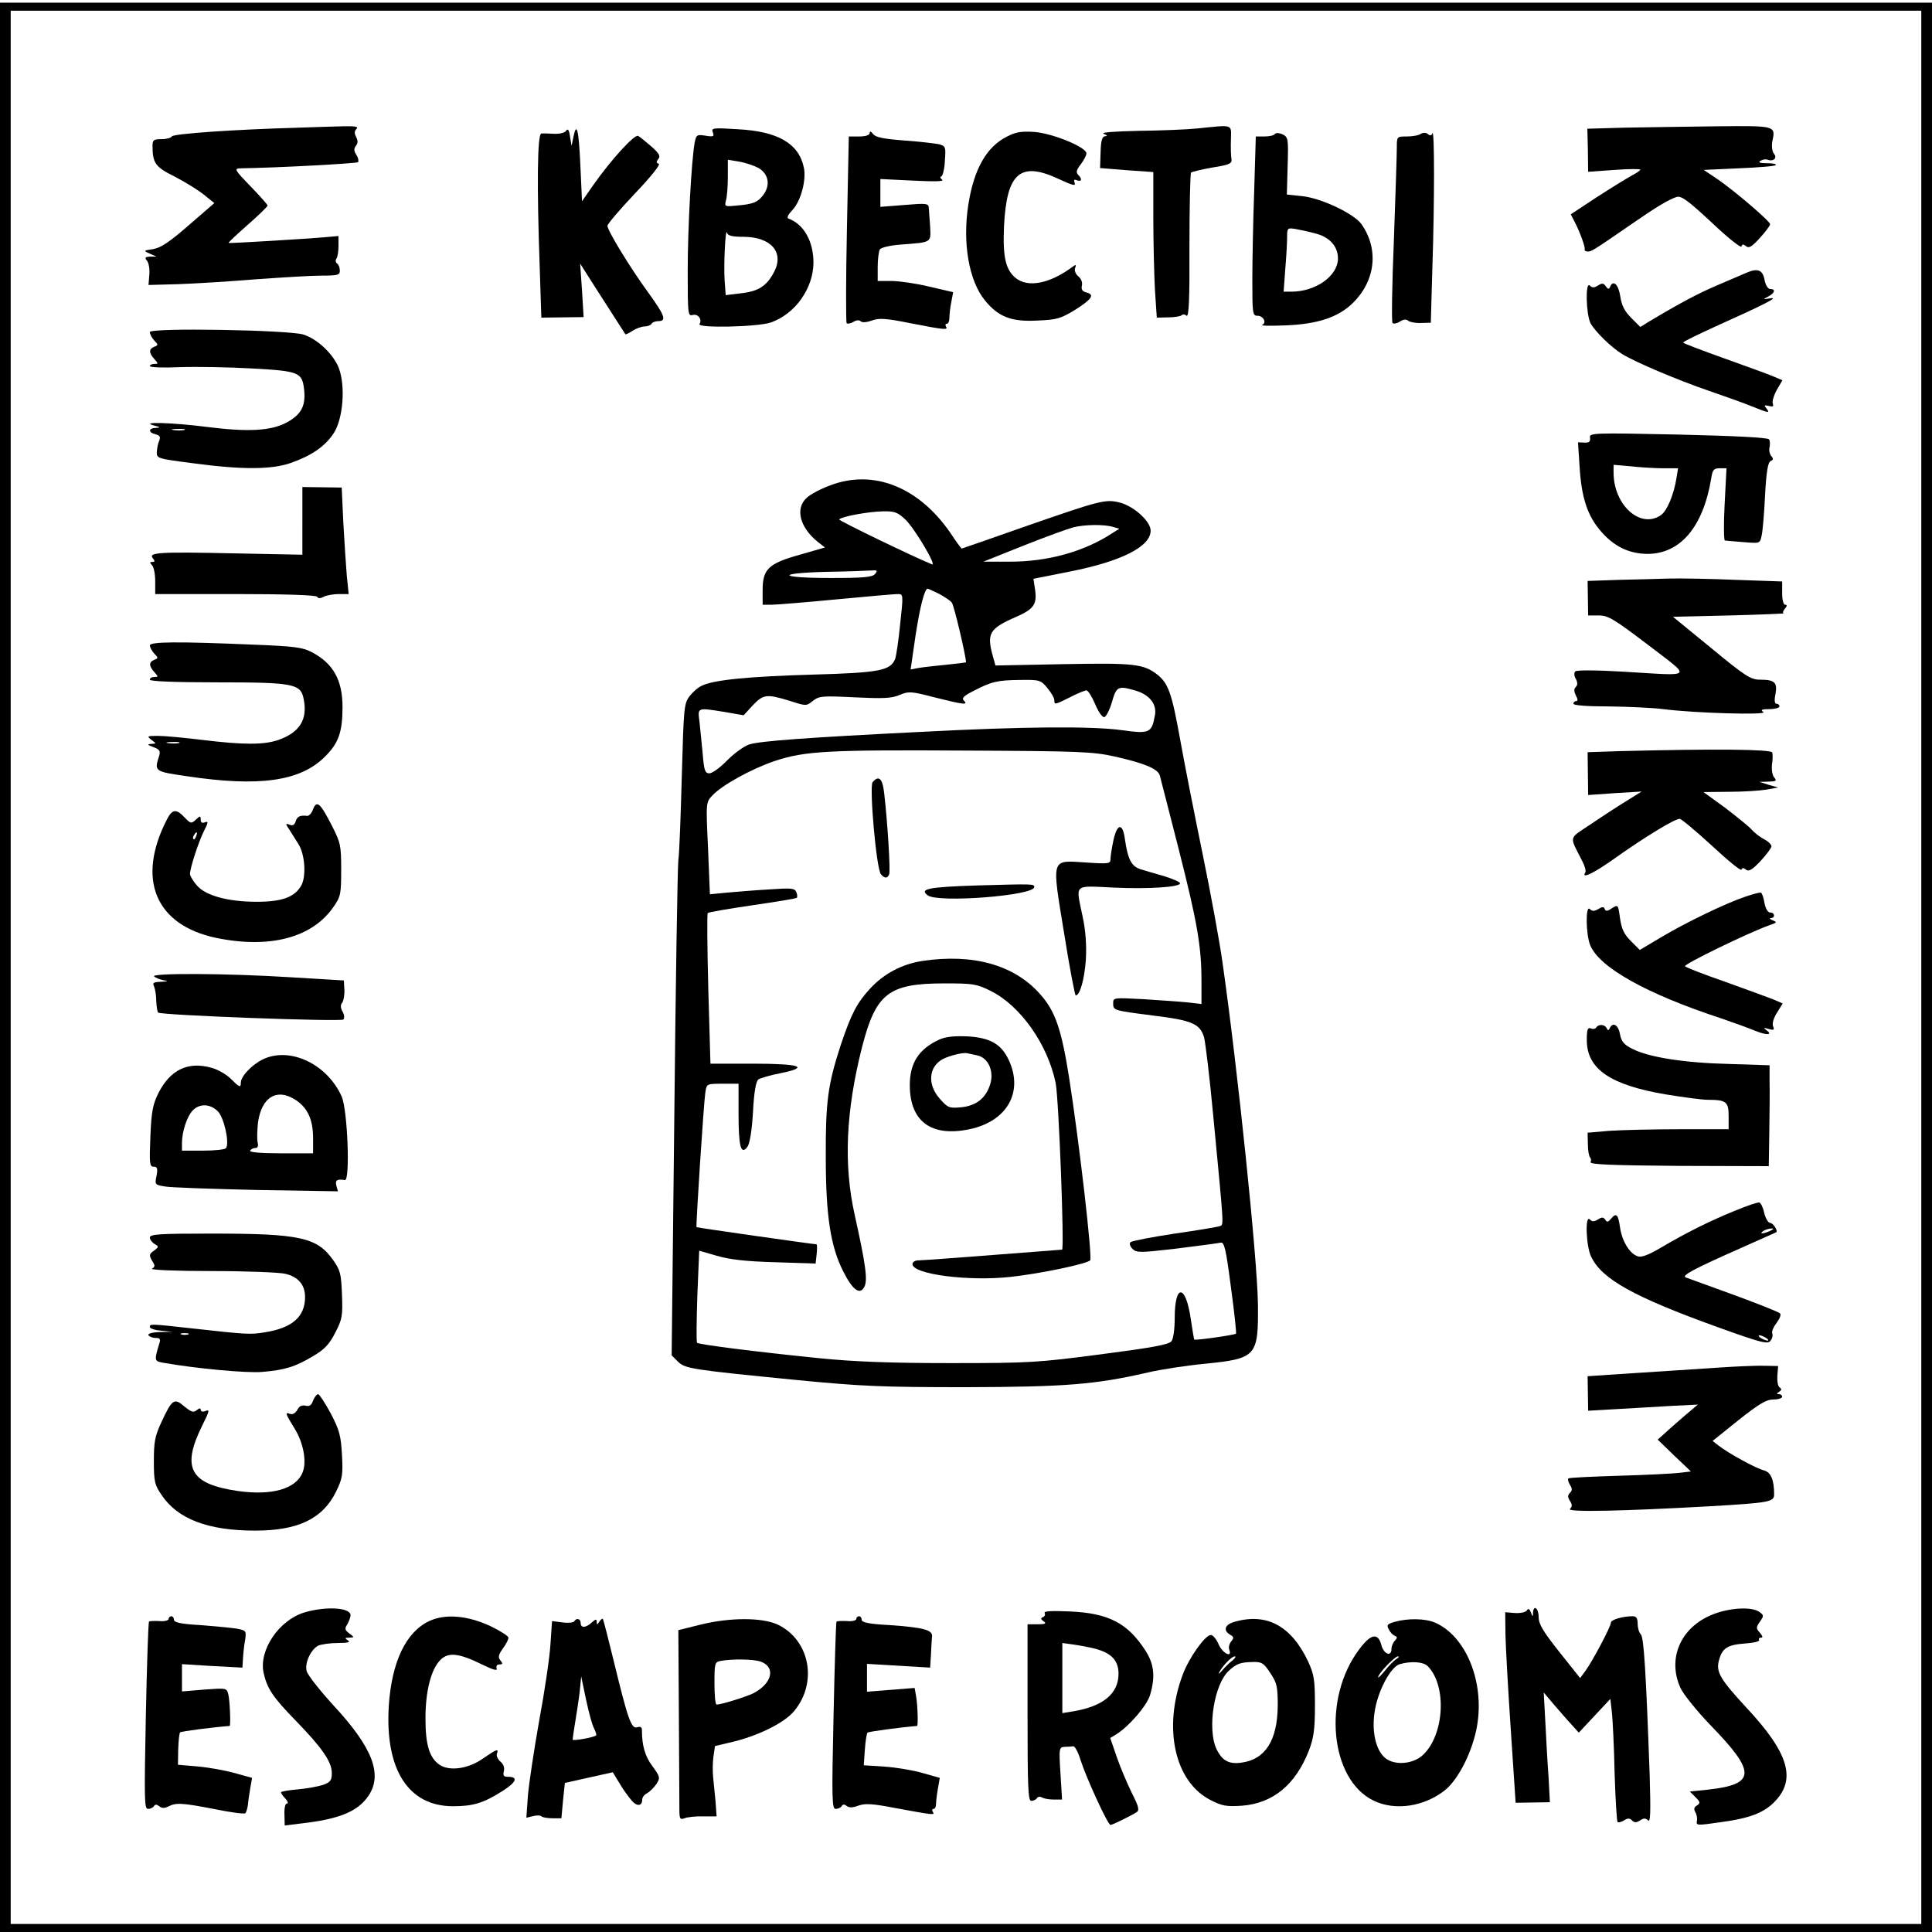
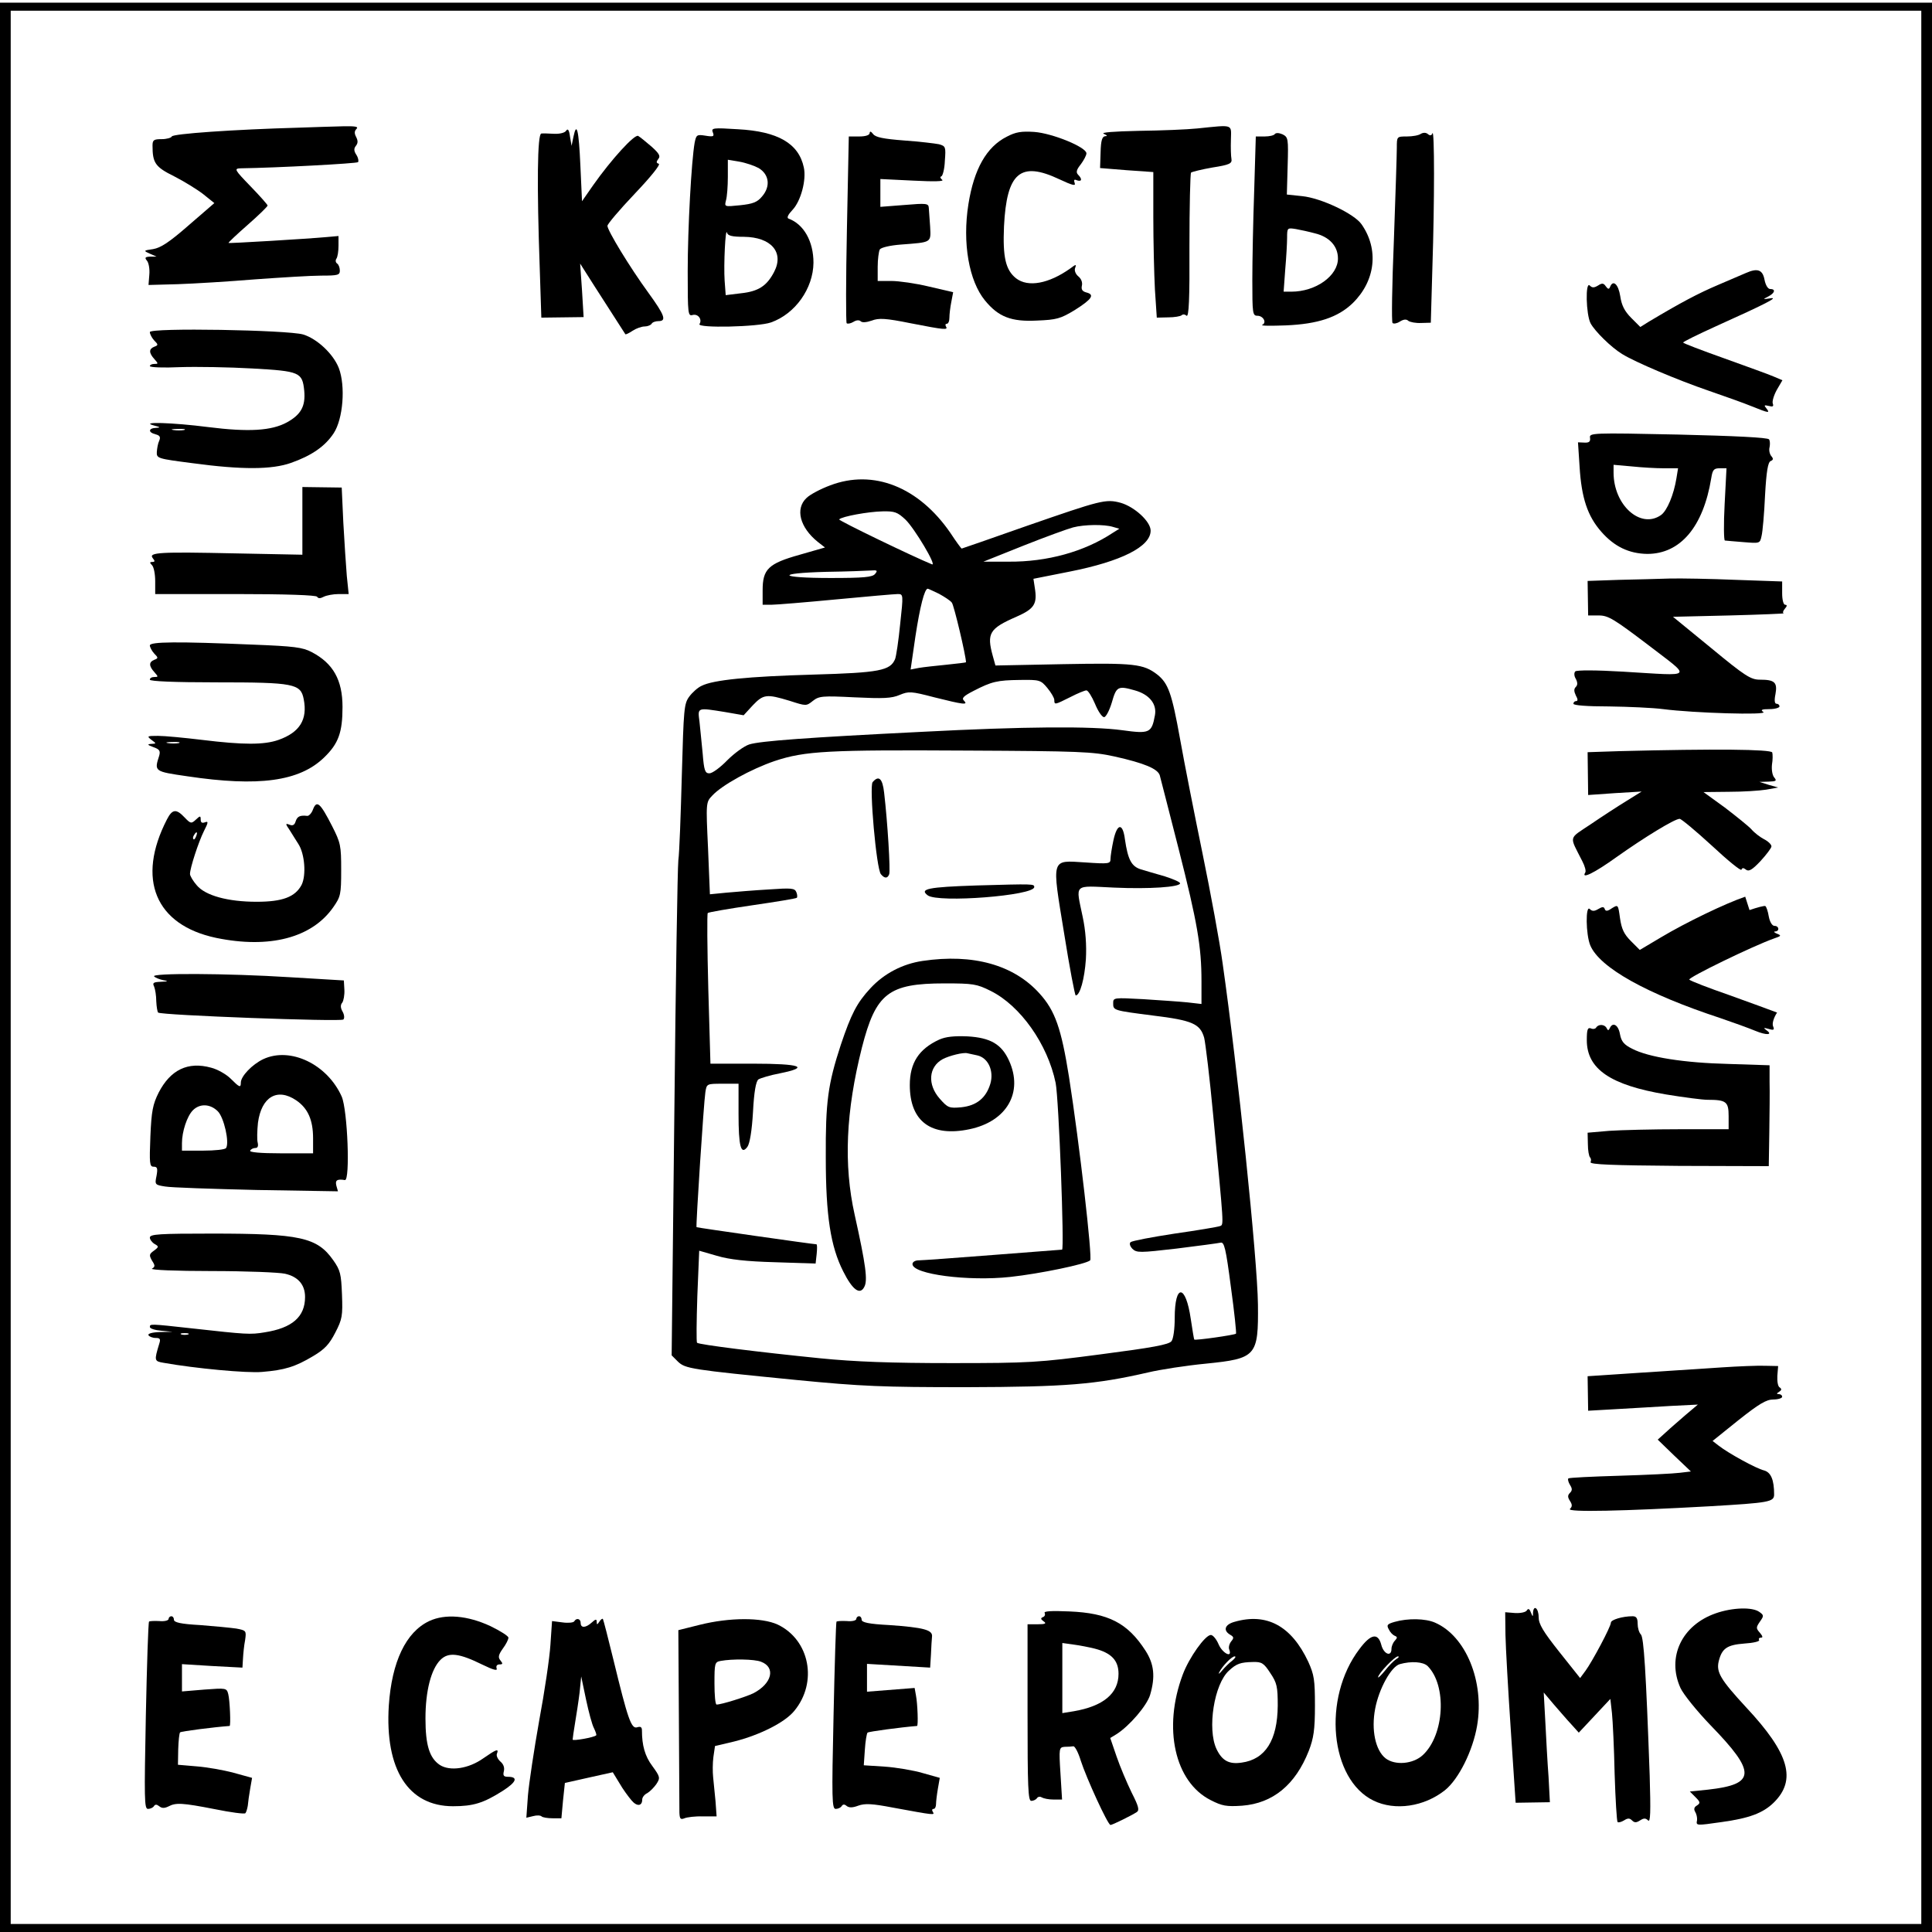
<svg xmlns="http://www.w3.org/2000/svg" version="1.0" width="722pt" height="722pt" viewBox="0 0 722 722" preserveAspectRatio="xMidYMid meet">
  <g transform="translate(0,722) scale(0.1,-0.1)" fill="#000000" stroke="none">
    <path d="M0 3605 l0 -3605 3610 0 3610 0 0 3605 0 3605 -3610 0 -3610 0 0 -3605z m7180 0 l0 -3575 -3570 0 -3570 0 0 3575 0 3575 3570 0 3570 0 0 -3575z" />
    <path d="M1120 6743 c-250 -7 -475 -23 -478 -33 -2 -5 -19 -10 -38 -10 -29 0 -34 -3 -34 -24 0 -65 10 -80 81 -115 37 -19 86 -49 109 -67 l41 -33 -96 -83 c-72 -63 -104 -84 -133 -89 -36 -5 -37 -6 -12 -17 l25 -11 -24 0 c-19 -1 -21 -4 -12 -15 7 -8 11 -32 9 -53 l-3 -38 110 3 c61 2 190 10 288 18 98 7 209 14 248 14 62 0 69 2 69 19 0 11 -5 23 -10 26 -6 4 -7 12 -3 18 5 7 8 29 8 49 l0 36 -45 -4 c-78 -7 -363 -24 -366 -22 -1 2 31 32 72 68 41 36 74 68 74 72 0 3 -29 36 -64 72 -60 62 -62 66 -37 67 139 2 434 18 439 23 3 4 1 16 -6 27 -10 15 -10 24 -2 34 8 10 8 19 1 33 -7 13 -7 22 1 30 9 9 -4 11 -52 10 -36 -1 -108 -3 -160 -5z" />
    <path d="M4475 6740 c-38 -4 -137 -8 -220 -9 -94 -2 -143 -6 -130 -11 13 -6 15 -9 5 -9 -11 -1 -16 -16 -17 -60 l-2 -59 99 -8 100 -7 0 -167 c0 -92 3 -214 6 -272 l7 -105 43 1 c23 0 46 4 50 8 4 4 12 4 18 -2 9 -6 12 61 11 260 0 147 3 271 6 275 4 3 40 12 80 19 64 10 74 15 71 32 -2 10 -3 43 -2 72 1 59 12 56 -125 42z" />
-     <path d="M6074 6743 l-142 -4 2 -80 1 -81 98 7 c53 4 97 4 97 1 0 -3 -15 -13 -32 -22 -18 -10 -77 -46 -131 -81 l-97 -64 14 -27 c20 -38 41 -96 38 -104 -1 -5 4 -8 12 -8 14 0 23 6 161 101 95 66 142 94 171 103 17 5 42 -13 130 -95 59 -56 110 -97 112 -90 3 9 7 9 17 1 11 -9 22 -2 52 31 21 23 38 46 38 51 0 11 -126 119 -193 166 l-55 37 131 6 c73 3 135 8 138 12 4 4 -10 7 -32 7 -27 0 -35 3 -25 9 8 5 20 7 27 4 22 -8 37 7 23 23 -6 8 -9 27 -6 44 13 61 15 60 -207 58 -110 -1 -265 -4 -342 -5z" />
    <path d="M2116 6732 c-4 -8 -24 -13 -45 -12 -20 1 -42 2 -48 1 -15 -1 -17 -194 -6 -502 l6 -186 79 1 79 1 -6 100 -7 100 54 -85 c46 -72 106 -165 115 -179 1 -2 14 4 27 13 14 9 34 16 45 16 11 0 23 5 26 10 3 6 15 10 26 10 31 0 23 22 -38 106 -70 96 -153 233 -153 250 0 7 46 61 102 120 59 62 97 109 90 112 -10 3 -10 7 -2 18 9 10 4 20 -25 46 -21 18 -43 36 -50 40 -13 8 -100 -87 -169 -185 l-41 -59 -6 131 c-6 137 -14 168 -26 110 l-7 -34 -6 35 c-3 24 -8 31 -14 22z" />
    <path d="M2664 6725 c6 -15 2 -17 -28 -12 -32 5 -34 3 -40 -26 -12 -67 -26 -319 -26 -481 0 -162 1 -168 19 -163 20 5 36 -17 25 -34 -10 -16 219 -11 267 6 91 32 158 127 159 223 0 80 -36 144 -93 165 -8 3 -2 15 15 33 31 33 52 112 42 158 -19 90 -97 135 -246 143 -94 6 -101 5 -94 -12z m171 -133 c40 -24 45 -69 13 -106 -18 -22 -35 -28 -82 -33 -59 -6 -59 -6 -53 18 4 13 7 53 7 88 l0 64 42 -7 c24 -4 56 -15 73 -24z m-55 -257 c102 -1 151 -58 113 -131 -27 -52 -58 -73 -124 -80 l-57 -7 -4 54 c-4 59 3 203 9 179 3 -11 19 -15 63 -15z" />
    <path d="M3250 6723 c0 -8 -15 -13 -39 -13 l-39 0 -7 -345 c-4 -190 -4 -349 -1 -353 4 -3 15 -1 25 5 11 7 22 8 28 2 5 -5 21 -4 41 3 26 10 51 9 145 -10 128 -25 141 -26 132 -12 -3 6 -2 10 3 10 6 0 10 10 10 23 0 12 3 38 7 58 l7 37 -90 21 c-49 12 -113 21 -141 21 l-51 0 0 53 c0 28 4 58 8 65 5 7 38 15 78 18 117 9 113 6 110 67 -2 28 -4 60 -5 70 -1 17 -8 18 -91 11 l-90 -7 0 52 0 52 123 -6 c78 -4 117 -3 108 3 -7 6 -9 11 -3 13 5 2 12 28 13 58 4 52 3 55 -22 62 -15 3 -73 10 -130 14 -78 6 -107 12 -116 24 -8 10 -12 12 -13 4z" />
    <path d="M3762 6709 c-75 -38 -122 -120 -143 -252 -23 -145 2 -287 62 -360 50 -61 98 -80 194 -75 74 3 88 7 141 39 65 41 76 58 44 66 -15 4 -20 11 -17 25 3 12 -2 26 -13 35 -11 9 -16 23 -12 32 5 14 3 14 -18 -2 -80 -57 -158 -72 -203 -37 -39 31 -50 79 -45 194 10 201 61 245 207 176 49 -23 62 -26 57 -14 -4 12 -2 15 9 10 18 -6 20 5 4 21 -9 9 -6 19 10 39 11 15 21 33 21 41 0 23 -127 75 -195 80 -48 3 -69 0 -103 -18z" />
    <path d="M4764 6719 c-3 -5 -20 -9 -38 -9 l-33 0 -6 -202 c-4 -112 -7 -263 -7 -335 0 -124 1 -133 19 -133 22 0 36 -26 18 -34 -7 -4 33 -4 88 -2 120 5 195 30 250 83 85 83 99 201 33 295 -27 39 -151 98 -222 105 l-57 6 3 107 c3 103 2 107 -19 118 -14 6 -25 6 -29 1z m150 -371 c54 -13 86 -48 86 -94 0 -65 -83 -124 -174 -124 l-29 0 6 83 c4 45 7 99 7 119 0 37 1 37 33 32 17 -3 49 -10 71 -16z" />
    <path d="M5310 6720 c-8 -6 -32 -10 -52 -10 -38 0 -38 0 -38 -42 0 -24 -5 -179 -11 -346 -7 -166 -9 -306 -5 -309 4 -4 16 -2 27 5 14 9 25 10 32 3 7 -5 28 -9 48 -8 l36 1 6 210 c8 241 8 517 0 498 -3 -9 -9 -10 -17 -3 -7 6 -17 6 -26 1z" />
    <path d="M6525 6200 c-11 -5 -58 -25 -105 -45 -75 -32 -139 -66 -258 -137 l-32 -20 -34 34 c-25 25 -36 47 -41 81 -7 45 -27 63 -38 35 -4 -10 -8 -9 -16 2 -8 12 -14 13 -29 3 -15 -9 -22 -9 -31 0 -17 17 -14 -108 3 -141 16 -30 77 -90 118 -115 48 -30 209 -98 323 -137 61 -21 134 -47 163 -59 62 -25 68 -26 53 -7 -10 12 -8 13 9 9 15 -4 19 -2 15 9 -3 8 4 31 15 51 l21 36 -33 14 c-18 8 -102 38 -185 68 -84 30 -153 56 -153 59 0 3 55 30 121 60 191 86 239 111 204 105 -28 -4 -28 -4 -7 7 25 13 29 28 7 28 -8 0 -17 14 -21 35 -7 37 -26 44 -69 25z" />
    <path d="M560 5979 c0 -7 7 -21 16 -31 16 -16 16 -18 0 -24 -20 -8 -20 -23 1 -46 15 -17 15 -18 0 -18 -10 0 -17 -4 -17 -8 0 -5 51 -7 113 -4 61 2 183 0 270 -5 178 -10 187 -14 194 -84 5 -57 -12 -88 -64 -117 -58 -32 -144 -37 -295 -18 -133 17 -260 21 -203 6 24 -6 26 -8 8 -9 -29 -1 -30 -17 -2 -24 16 -4 20 -10 14 -24 -5 -10 -8 -29 -9 -42 -1 -24 2 -25 134 -42 185 -25 296 -24 367 1 77 27 128 62 160 111 35 53 45 176 19 244 -21 53 -81 109 -133 125 -58 17 -573 26 -573 9z m128 -366 c-10 -2 -28 -2 -40 0 -13 2 -5 4 17 4 22 1 32 -1 23 -4z" />
    <path d="M5942 5584 c2 -14 -3 -19 -21 -18 l-24 1 6 -91 c7 -117 30 -185 81 -243 49 -56 104 -82 172 -83 123 0 209 100 239 283 5 32 10 37 32 37 l25 0 -7 -135 c-4 -74 -3 -135 1 -135 5 -1 37 -3 70 -6 61 -5 61 -5 67 23 4 15 10 84 13 151 5 91 11 125 21 129 10 4 11 9 2 19 -6 8 -9 22 -6 33 2 10 2 23 -2 29 -4 7 -129 13 -339 18 -324 7 -333 6 -330 -12z m276 -114 l53 0 -6 -37 c-10 -62 -35 -122 -58 -138 -76 -53 -177 37 -177 159 l0 29 68 -6 c37 -4 91 -7 120 -7z" />
    <path d="M3102 5406 c-35 -13 -75 -34 -88 -47 -43 -40 -25 -110 42 -164 l27 -21 -94 -27 c-118 -33 -139 -54 -139 -133 l0 -54 33 0 c17 0 127 9 242 20 116 11 219 20 230 20 21 0 21 -2 9 -112 -6 -62 -15 -121 -19 -131 -18 -43 -58 -51 -305 -58 -245 -7 -375 -20 -418 -42 -14 -6 -35 -25 -46 -40 -20 -27 -21 -46 -28 -295 -4 -147 -9 -289 -13 -317 -3 -27 -10 -455 -15 -950 l-10 -900 23 -23 c28 -27 47 -30 442 -69 246 -24 323 -27 635 -27 374 1 484 10 680 55 46 11 144 26 217 33 188 19 196 28 194 221 -2 170 -76 883 -132 1275 -11 80 -45 264 -75 410 -30 146 -68 338 -84 428 -31 172 -44 208 -85 241 -52 40 -86 44 -352 39 l-253 -5 -10 36 c-23 84 -13 102 88 146 68 30 79 48 69 109 l-5 33 136 27 c192 38 302 93 302 153 0 34 -60 89 -112 104 -56 15 -73 10 -350 -86 -133 -47 -243 -85 -244 -85 -2 0 -21 26 -42 58 -118 172 -288 240 -450 178z m282 -128 c34 -33 118 -174 99 -167 -65 26 -351 164 -347 168 10 11 109 29 162 30 46 1 56 -3 86 -31z m775 -27 l24 -7 -24 -15 c-107 -71 -246 -109 -389 -108 l-95 0 150 60 c83 33 166 63 185 68 42 11 116 12 149 2z m-889 -176 c-10 -12 -42 -15 -166 -15 -195 0 -209 18 -16 23 75 1 150 4 166 5 24 2 27 0 16 -13z m239 -74 c20 -11 42 -25 48 -33 8 -9 53 -200 53 -223 0 -1 -33 -5 -72 -9 -40 -4 -87 -9 -104 -12 l-31 -6 18 124 c17 111 34 178 46 178 2 0 21 -9 42 -19z m405 -352 c14 -17 26 -37 26 -45 0 -19 2 -18 60 11 27 14 54 25 60 25 6 0 20 -22 32 -50 11 -27 26 -50 34 -50 7 0 20 25 29 55 17 60 23 63 86 45 54 -15 83 -51 75 -93 -12 -66 -20 -70 -121 -56 -116 16 -367 14 -752 -6 -422 -21 -602 -34 -643 -47 -19 -6 -56 -33 -82 -59 -26 -27 -56 -49 -67 -49 -16 0 -20 10 -25 73 -4 39 -9 93 -12 120 -7 54 -10 53 96 36 l69 -12 34 37 c40 42 52 43 138 17 62 -20 62 -20 87 0 23 18 36 19 156 13 106 -5 138 -4 168 9 34 14 42 14 130 -9 108 -27 128 -30 110 -12 -9 9 -1 17 36 36 68 35 88 40 174 41 73 1 77 0 102 -30z m251 -256 c112 -25 161 -46 169 -70 3 -10 34 -133 70 -273 71 -279 86 -368 86 -497 l0 -85 -52 6 c-29 3 -104 8 -165 12 -111 6 -113 6 -113 -15 0 -27 0 -27 148 -46 148 -18 177 -31 192 -83 5 -20 21 -152 34 -292 40 -420 40 -406 25 -412 -8 -3 -84 -16 -169 -28 -85 -13 -159 -27 -165 -32 -5 -5 -3 -14 7 -25 16 -15 27 -15 165 1 81 10 155 20 164 22 14 4 20 -20 39 -166 13 -94 21 -172 19 -174 -5 -5 -152 -26 -156 -22 -1 1 -7 36 -13 77 -19 131 -60 133 -60 3 0 -40 -5 -77 -12 -86 -10 -13 -71 -24 -263 -49 -236 -31 -267 -33 -560 -33 -224 0 -360 5 -490 18 -229 23 -453 51 -460 58 -3 3 -2 81 1 175 l7 169 66 -19 c47 -14 109 -21 217 -24 l152 -5 4 36 c2 20 2 36 -1 36 -11 0 -446 62 -448 64 -3 3 27 467 33 504 5 32 5 32 64 32 l60 0 0 -112 c0 -123 9 -156 33 -124 9 12 17 61 21 130 4 77 11 114 20 122 8 5 44 16 81 23 114 23 77 36 -101 36 l-159 0 -8 279 c-4 154 -5 282 -2 284 3 3 78 16 167 29 89 13 163 25 166 28 2 2 2 12 -2 21 -6 15 -18 16 -104 10 -53 -3 -124 -9 -158 -12 l-61 -6 -7 172 c-8 171 -8 172 16 197 36 39 145 99 233 129 114 38 201 42 720 39 419 -2 468 -4 550 -22z" />
    <path d="M3261 4297 c-13 -17 14 -324 31 -344 14 -17 25 -16 31 0 5 13 -6 194 -19 305 -6 53 -20 66 -43 39z" />
    <path d="M4161 4080 c-6 -28 -11 -60 -11 -70 0 -18 -6 -19 -94 -13 -130 8 -126 21 -79 -267 20 -126 40 -230 43 -230 16 0 33 62 38 135 3 53 -1 108 -12 159 -26 126 -37 116 117 109 133 -6 247 2 247 16 0 5 -26 16 -57 26 -32 9 -72 21 -89 26 -36 11 -49 37 -60 112 -8 63 -29 61 -43 -3z" />
    <path d="M3650 3911 c-183 -6 -215 -13 -183 -37 39 -29 398 -1 398 31 0 12 -2 12 -215 6z" />
    <path d="M3448 3629 c-75 -11 -144 -47 -195 -102 -51 -55 -72 -96 -111 -212 -48 -147 -57 -212 -56 -420 0 -219 18 -333 65 -426 35 -70 63 -90 79 -58 13 24 6 80 -36 269 -42 188 -33 387 27 625 52 203 99 240 309 240 106 0 120 -2 172 -28 111 -55 213 -199 243 -344 12 -61 33 -623 24 -623 -2 0 -119 -9 -259 -20 -140 -11 -265 -20 -277 -20 -13 0 -23 -6 -23 -14 0 -38 208 -65 365 -48 111 12 284 48 299 62 9 9 -40 436 -79 685 -29 182 -52 248 -110 312 -96 107 -248 150 -437 122z" />
    <path d="M3510 3335 c-76 -35 -110 -87 -110 -170 0 -136 80 -195 223 -165 139 29 202 137 148 256 -28 62 -70 86 -155 91 -50 2 -81 -1 -106 -12z m142 -59 c41 -9 63 -58 49 -106 -16 -53 -51 -82 -109 -88 -45 -4 -50 -2 -80 32 -47 53 -42 119 11 148 25 13 77 26 92 22 6 -1 22 -5 37 -8z" />
    <path d="M1130 5273 l0 -126 -252 5 c-280 6 -325 4 -307 -18 9 -11 8 -14 -2 -14 -10 0 -10 -3 -1 -12 7 -7 12 -34 12 -60 l0 -48 299 0 c190 0 302 -4 306 -10 4 -7 12 -7 25 0 10 5 35 10 56 10 l37 0 -7 68 c-3 37 -9 126 -13 199 l-6 131 -74 1 -73 1 0 -127z" />
    <path d="M6049 5053 l-116 -4 1 -64 1 -65 40 0 c35 0 56 -13 184 -110 165 -127 176 -116 -94 -100 -99 6 -173 6 -178 1 -5 -5 -5 -17 2 -28 7 -14 7 -23 0 -30 -8 -8 -7 -17 0 -32 8 -14 8 -21 1 -21 -5 0 -10 -4 -10 -10 0 -6 51 -10 133 -10 72 -1 164 -5 202 -10 116 -15 392 -23 375 -11 -12 8 -7 11 23 11 20 0 37 5 37 10 0 6 -5 10 -11 10 -7 0 -9 12 -4 36 8 44 -3 54 -58 54 -34 0 -55 13 -182 118 l-143 117 211 5 c117 3 208 7 203 8 -5 1 -3 9 4 17 9 10 9 15 1 15 -6 0 -11 18 -11 43 l0 44 -172 6 c-95 4 -207 6 -248 5 -41 -1 -127 -4 -191 -5z" />
    <path d="M560 4808 c0 -6 7 -20 16 -30 16 -16 16 -18 0 -24 -20 -8 -20 -23 1 -46 15 -17 15 -18 0 -18 -10 0 -17 -4 -17 -10 0 -6 90 -10 250 -10 289 0 314 -5 325 -63 15 -76 -15 -124 -94 -152 -54 -19 -131 -19 -286 0 -66 8 -140 15 -164 15 -42 0 -43 -1 -25 -15 19 -14 19 -14 -1 -15 -16 -1 -14 -4 8 -12 23 -8 27 -14 22 -32 -19 -59 -19 -59 105 -77 267 -40 419 -19 511 70 54 52 69 94 69 189 0 101 -35 163 -115 205 -34 18 -66 22 -220 28 -281 12 -385 11 -385 -3z m108 -365 c-10 -2 -28 -2 -40 0 -13 2 -5 4 17 4 22 1 32 -1 23 -4z" />
    <path d="M6054 4413 l-121 -4 1 -80 1 -80 100 7 100 6 -58 -36 c-31 -19 -91 -58 -132 -86 -85 -57 -81 -41 -32 -138 10 -19 15 -38 11 -43 -16 -26 35 -1 117 58 103 73 217 143 236 143 6 0 60 -45 120 -100 59 -55 109 -96 111 -90 3 8 8 7 17 0 10 -8 23 -1 54 32 22 24 41 49 41 55 0 7 -12 19 -28 27 -15 8 -36 24 -47 37 -11 12 -56 48 -99 81 l-80 58 95 1 c52 0 114 4 139 8 l45 8 -35 10 -35 11 34 1 c29 1 32 3 21 16 -7 9 -10 29 -8 48 3 17 3 38 1 45 -5 12 -216 14 -569 5z" />
    <path d="M1170 4196 c-5 -15 -16 -26 -22 -25 -27 3 -37 -2 -43 -20 -4 -14 -11 -18 -23 -13 -16 6 -16 4 1 -21 9 -15 24 -38 32 -51 24 -37 30 -117 12 -153 -24 -45 -71 -63 -168 -63 -107 0 -192 23 -224 62 -14 16 -25 35 -25 42 0 22 32 120 52 160 17 33 17 38 4 33 -11 -4 -16 -1 -16 10 0 15 -2 15 -18 0 -17 -16 -20 -15 -42 8 -31 33 -46 32 -66 -7 -115 -223 -44 -395 184 -443 199 -41 357 0 437 114 28 40 30 48 30 140 0 91 -2 101 -34 164 -44 86 -57 98 -71 63z m-437 -101 c-3 -9 -8 -14 -10 -11 -3 3 -2 9 2 15 9 16 15 13 8 -4z" />
-     <path d="M6522 3869 c-74 -25 -223 -97 -315 -152 l-79 -47 -33 33 c-26 26 -35 45 -41 86 -7 51 -7 51 -30 37 -17 -12 -24 -12 -27 -3 -3 9 -9 9 -24 0 -15 -9 -23 -9 -32 0 -16 16 -15 -95 2 -136 35 -83 210 -181 487 -272 47 -16 105 -37 129 -47 43 -18 69 -16 41 3 -11 8 -9 9 9 4 20 -6 23 -4 17 10 -4 10 2 31 15 51 l21 34 -37 16 c-20 8 -101 37 -178 65 -78 27 -145 53 -150 58 -7 7 240 127 317 154 27 9 28 11 10 18 -10 4 -13 8 -6 8 17 1 15 21 -3 21 -8 0 -17 14 -21 35 -3 19 -9 37 -13 39 -3 2 -30 -5 -59 -15z" />
+     <path d="M6522 3869 c-74 -25 -223 -97 -315 -152 l-79 -47 -33 33 c-26 26 -35 45 -41 86 -7 51 -7 51 -30 37 -17 -12 -24 -12 -27 -3 -3 9 -9 9 -24 0 -15 -9 -23 -9 -32 0 -16 16 -15 -95 2 -136 35 -83 210 -181 487 -272 47 -16 105 -37 129 -47 43 -18 69 -16 41 3 -11 8 -9 9 9 4 20 -6 23 -4 17 10 -4 10 2 31 15 51 c-20 8 -101 37 -178 65 -78 27 -145 53 -150 58 -7 7 240 127 317 154 27 9 28 11 10 18 -10 4 -13 8 -6 8 17 1 15 21 -3 21 -8 0 -17 14 -21 35 -3 19 -9 37 -13 39 -3 2 -30 -5 -59 -15z" />
    <path d="M576 3571 c5 -5 20 -11 34 -14 20 -3 19 -5 -9 -6 -28 -1 -32 -4 -25 -18 4 -10 8 -34 8 -55 1 -20 4 -39 7 -42 9 -10 683 -35 692 -26 5 4 4 18 -3 30 -8 14 -8 25 -1 33 5 7 9 29 8 48 l-2 35 -200 12 c-238 15 -523 16 -509 3z" />
    <path d="M5965 3380 c-3 -5 -12 -7 -20 -3 -12 4 -15 -5 -15 -44 0 -108 88 -168 296 -203 67 -11 136 -20 155 -20 70 0 79 -7 79 -61 l0 -49 -182 0 c-101 0 -220 -3 -264 -6 l-81 -7 1 -43 c0 -23 4 -45 8 -49 4 -4 5 -12 2 -18 -3 -9 83 -12 331 -14 l335 -1 2 126 c1 70 2 155 1 189 l0 62 -154 5 c-165 4 -299 25 -360 57 -30 15 -40 27 -45 54 -6 35 -27 47 -38 23 -5 -10 -7 -10 -12 0 -7 14 -30 16 -39 2z" />
    <path d="M984 3262 c-42 -20 -84 -64 -84 -88 0 -20 -5 -18 -38 15 -16 16 -49 35 -73 41 -87 24 -152 -8 -196 -93 -22 -44 -27 -69 -31 -164 -4 -101 -3 -113 12 -113 14 0 16 -6 11 -34 -7 -33 -6 -34 32 -40 21 -4 175 -9 342 -13 l304 -5 -6 21 c-5 20 2 26 32 21 20 -2 10 261 -12 312 -54 121 -192 187 -293 140z m123 -154 c44 -30 63 -74 63 -142 l0 -56 -121 0 c-77 0 -118 4 -114 10 3 6 12 10 20 10 8 0 11 7 8 20 -3 11 -2 44 1 74 13 97 72 132 143 84z m-293 -41 c23 -23 44 -116 31 -137 -3 -6 -42 -10 -86 -10 l-79 0 0 28 c0 43 19 101 41 123 26 26 65 24 93 -4z" />
-     <path d="M6485 2696 c-96 -39 -186 -84 -277 -138 -46 -27 -73 -38 -87 -33 -31 9 -60 58 -67 109 -7 49 -14 55 -34 31 -11 -13 -15 -13 -21 -3 -7 10 -13 10 -27 1 -15 -9 -22 -9 -31 0 -18 18 -14 -99 5 -139 40 -84 158 -150 474 -264 161 -58 186 -64 196 -51 7 8 10 21 7 28 -3 7 5 25 16 39 12 16 18 31 13 36 -5 5 -83 36 -173 69 -90 33 -171 62 -179 65 -18 7 30 32 208 111 70 31 128 57 130 58 7 6 -12 35 -23 35 -7 0 -17 17 -22 37 -4 20 -13 38 -18 39 -6 2 -46 -12 -90 -30z m130 -76 c-27 -12 -43 -12 -25 0 8 5 22 9 30 9 10 0 8 -3 -5 -9z m-15 -400 c8 -5 11 -10 5 -10 -5 0 -17 5 -25 10 -8 5 -10 10 -5 10 6 0 17 -5 25 -10z" />
    <path d="M560 2595 c0 -7 8 -18 18 -24 16 -9 16 -11 -3 -25 -18 -13 -18 -17 -7 -37 12 -18 12 -23 0 -30 -7 -5 89 -9 222 -9 129 0 253 -5 275 -10 49 -11 75 -41 75 -87 0 -74 -48 -116 -151 -132 -54 -9 -67 -8 -274 15 -154 17 -155 17 -155 5 0 -6 19 -12 43 -14 l42 -4 -48 -1 c-29 -1 -46 -6 -42 -12 3 -5 15 -10 27 -10 16 0 19 -4 13 -22 -19 -63 -19 -65 17 -71 118 -21 311 -39 367 -34 85 7 124 19 191 59 44 26 61 45 83 88 26 50 28 63 25 142 -3 77 -6 91 -33 129 -60 85 -124 99 -452 99 -197 0 -233 -2 -233 -15z m143 -362 c-7 -2 -19 -2 -25 0 -7 3 -2 5 12 5 14 0 19 -2 13 -5z" />
    <path d="M6435 2110 c-60 -4 -198 -13 -306 -20 l-196 -13 1 -65 1 -64 105 6 c58 3 150 9 205 12 l100 5 -45 -38 c-24 -21 -58 -50 -75 -66 l-30 -27 62 -60 62 -59 -42 -5 c-23 -3 -125 -8 -226 -11 -101 -3 -187 -7 -190 -10 -3 -3 0 -14 6 -24 9 -14 9 -21 0 -30 -9 -9 -9 -16 0 -30 9 -14 9 -21 0 -30 -13 -13 201 -8 523 10 221 13 240 16 240 44 0 55 -12 83 -38 90 -29 7 -133 64 -170 93 l-22 17 97 78 c77 61 104 77 130 77 18 0 33 5 33 10 0 6 -6 10 -12 10 -10 0 -9 3 1 9 9 6 10 10 2 16 -7 3 -10 23 -9 43 l3 37 -50 1 c-27 1 -99 -2 -160 -6z" />
-     <path d="M1170 1986 c-6 -18 -14 -23 -29 -19 -13 3 -23 -2 -30 -16 -7 -12 -17 -18 -26 -15 -21 8 -19 2 15 -53 34 -54 47 -125 31 -165 -24 -62 -114 -88 -242 -70 -179 26 -212 86 -133 245 28 57 29 61 9 53 -8 -3 -15 0 -15 6 0 7 -5 6 -15 -2 -12 -10 -20 -7 -46 14 -38 33 -46 27 -85 -57 -25 -53 -29 -75 -29 -147 0 -77 3 -89 29 -127 60 -90 174 -133 349 -133 161 0 253 44 303 146 24 49 26 63 22 137 -4 71 -9 92 -42 155 -21 39 -43 72 -47 72 -5 0 -14 -11 -19 -24z" />
-     <path d="M1137 1194 c-95 -29 -170 -141 -152 -225 13 -59 35 -92 120 -179 99 -102 135 -154 135 -196 0 -27 -5 -34 -32 -44 -18 -6 -61 -14 -95 -17 -35 -3 -63 -8 -63 -11 0 -3 7 -14 17 -24 9 -10 11 -18 5 -18 -6 0 -10 -17 -9 -41 l1 -41 56 7 c147 16 217 45 257 104 54 80 15 181 -131 338 -51 56 -96 113 -100 128 -8 30 15 80 43 95 11 5 44 10 73 10 38 0 49 3 38 10 -12 8 -12 10 5 10 20 1 20 1 0 16 -16 12 -18 18 -7 34 6 11 12 26 12 34 0 29 -94 34 -173 10z" />
    <path d="M5706 1202 c-4 -7 -23 -11 -44 -10 l-37 3 1 -85 c1 -47 10 -207 20 -356 l18 -271 64 1 64 1 -5 95 c-4 52 -9 145 -12 205 l-6 110 38 -45 c21 -24 50 -58 66 -75 l27 -30 59 63 59 63 6 -53 c3 -29 8 -131 10 -227 3 -96 8 -177 11 -180 3 -3 14 0 24 6 14 9 21 9 30 0 9 -9 16 -9 30 0 14 9 21 9 30 0 9 -9 10 31 6 168 -14 393 -22 516 -33 527 -7 7 -12 25 -12 40 0 21 -5 28 -19 28 -37 0 -81 -13 -81 -24 0 -15 -70 -146 -95 -180 l-20 -27 -78 98 c-61 77 -77 104 -77 130 0 33 -19 48 -21 16 0 -16 -1 -16 -8 1 -5 14 -10 16 -15 8z" />
    <path d="M6412 1191 c-127 -44 -184 -164 -132 -279 11 -24 62 -87 113 -140 171 -176 169 -220 -10 -240 l-68 -7 21 -21 c18 -18 19 -22 6 -31 -11 -6 -13 -14 -7 -24 5 -8 8 -22 7 -31 -4 -21 -5 -21 93 -7 101 14 153 33 193 72 87 85 59 184 -103 357 -95 103 -112 131 -102 172 12 48 31 61 96 66 33 2 58 8 55 13 -3 5 0 9 7 9 8 0 6 6 -4 18 -15 17 -15 20 0 42 15 21 15 24 -2 36 -26 19 -100 17 -163 -5z" />
    <path d="M3904 1192 c3 -6 0 -13 -6 -15 -10 -4 -9 -8 2 -16 12 -8 7 -11 -22 -11 l-38 0 0 -330 c0 -281 2 -330 14 -330 8 0 18 5 21 10 4 6 12 7 18 3 7 -4 26 -8 44 -8 l32 0 -6 98 c-6 94 -5 97 15 99 12 0 27 1 33 2 6 1 19 -24 28 -54 21 -65 101 -240 111 -240 7 0 78 35 98 48 11 7 7 22 -19 73 -17 35 -43 96 -56 134 l-24 70 23 14 c49 31 114 107 126 147 20 68 15 115 -17 165 -67 104 -139 141 -285 147 -67 3 -97 1 -92 -6z m187 -133 c62 -16 89 -44 89 -94 0 -74 -57 -121 -167 -140 l-43 -7 0 131 0 131 43 -6 c23 -3 58 -10 78 -15z" />
    <path d="M630 1170 c0 -6 -16 -10 -35 -8 -19 1 -36 0 -38 -2 -3 -3 -8 -161 -12 -352 -6 -311 -6 -348 8 -348 9 0 19 5 22 10 5 8 11 7 20 0 10 -8 19 -8 34 -1 28 15 51 14 174 -10 59 -12 111 -19 114 -15 3 3 7 16 9 28 1 13 5 41 9 64 l7 40 -69 19 c-37 10 -99 21 -138 24 l-70 6 1 58 c1 32 4 60 7 63 3 4 129 20 185 24 5 0 1 96 -5 119 -6 23 -8 23 -89 17 l-84 -7 0 51 0 51 113 -7 113 -6 2 33 c1 19 4 50 8 70 5 35 4 36 -33 43 -21 3 -82 9 -135 13 -73 4 -98 10 -98 20 0 7 -4 13 -10 13 -5 0 -10 -5 -10 -10z" />
    <path d="M1604 1162 c-87 -41 -140 -152 -151 -316 -15 -239 73 -376 240 -376 76 0 114 12 185 57 52 33 60 53 20 53 -16 0 -19 5 -15 21 3 13 -1 26 -13 36 -10 9 -16 22 -13 29 8 21 -2 17 -51 -17 -55 -39 -124 -49 -162 -25 -39 26 -54 74 -54 174 0 103 21 184 56 219 30 30 70 25 157 -18 41 -20 57 -24 53 -14 -3 9 1 15 11 15 12 0 13 3 3 15 -9 11 -8 20 9 44 12 16 21 34 21 41 0 6 -30 25 -67 43 -86 40 -169 47 -229 19z" />
    <path d="M3200 1170 c0 -6 -16 -10 -35 -8 -19 1 -36 0 -39 -2 -2 -3 -7 -161 -11 -352 -7 -312 -6 -348 8 -348 9 0 19 5 22 10 5 8 11 8 19 1 9 -7 22 -7 43 1 25 9 51 8 129 -7 158 -29 158 -29 150 -16 -4 6 -3 11 3 11 5 0 9 8 9 18 0 9 3 35 7 58 l7 40 -64 18 c-34 10 -98 21 -142 24 l-78 5 4 58 c2 32 7 61 10 64 4 4 124 20 185 25 5 0 2 84 -4 114 l-5 28 -89 -7 -89 -7 0 52 0 52 118 -7 118 -7 3 48 c1 27 3 58 4 68 3 25 -32 34 -160 43 -77 4 -103 10 -103 20 0 7 -4 13 -10 13 -5 0 -10 -5 -10 -10z" />
    <path d="M2146 1161 c-3 -5 -23 -7 -44 -4 l-39 5 -6 -88 c-3 -49 -22 -177 -42 -284 -19 -107 -38 -233 -42 -279 l-6 -84 25 6 c14 4 28 3 32 -1 4 -4 23 -7 41 -7 l33 0 6 66 7 66 89 20 90 20 25 -41 c13 -23 34 -51 45 -64 20 -24 40 -22 40 3 0 8 8 19 19 24 10 6 25 21 34 34 15 23 14 27 -15 67 -28 37 -39 78 -39 133 0 13 -5 16 -18 12 -22 -7 -35 32 -88 250 -20 82 -38 152 -40 155 -2 2 -8 -2 -13 -10 -8 -12 -10 -13 -10 -1 0 11 -4 11 -18 -2 -23 -21 -42 -22 -42 -2 0 16 -16 20 -24 6z m74 -400 c6 -13 10 -24 8 -26 -8 -8 -88 -22 -88 -16 0 4 4 32 9 62 5 30 13 81 17 114 l6 60 18 -86 c10 -47 23 -96 30 -108z" />
    <path d="M2615 1148 l-80 -20 2 -326 c1 -180 2 -340 2 -356 1 -23 4 -27 19 -21 9 4 40 8 69 7 l51 0 -4 56 c-3 32 -7 72 -9 91 -2 19 -2 52 1 75 l6 41 72 17 c95 24 189 71 224 114 89 107 58 266 -62 323 -59 27 -179 27 -291 -1z m229 -138 c56 -21 41 -82 -29 -118 -27 -13 -118 -42 -137 -42 -5 0 -8 36 -8 79 0 75 1 80 23 84 43 8 126 7 151 -3z" />
    <path d="M4613 1159 c-36 -10 -43 -32 -16 -48 14 -8 15 -12 4 -25 -7 -9 -11 -23 -7 -31 12 -33 -26 -13 -40 20 -8 19 -21 35 -29 35 -21 0 -81 -84 -105 -148 -75 -200 -30 -401 104 -469 43 -22 59 -25 118 -21 115 9 199 78 249 205 18 47 23 78 23 168 0 98 -3 116 -25 165 -63 134 -155 184 -276 149z m-8 -145 c-11 -8 -28 -25 -38 -37 -10 -12 -15 -15 -11 -7 12 24 47 60 58 60 6 0 2 -7 -9 -16z m142 -46 c25 -37 28 -51 28 -122 -1 -129 -46 -201 -135 -213 -47 -7 -73 7 -94 51 -35 75 -9 243 47 293 28 26 43 31 89 32 33 1 41 -4 65 -41z" />
    <path d="M5212 1159 c-28 -8 -31 -12 -22 -28 5 -11 15 -21 22 -24 10 -4 11 -7 1 -18 -7 -7 -13 -21 -13 -31 0 -31 -29 -20 -38 15 -12 46 -39 42 -82 -16 -139 -183 -110 -487 53 -566 80 -39 189 -23 267 39 51 41 104 147 120 241 28 165 -42 335 -157 385 -36 16 -102 17 -151 3z m6 -139 c-9 -6 -28 -25 -42 -43 -14 -17 -26 -29 -26 -25 0 13 62 78 74 78 6 0 3 -5 -6 -10z m117 -26 c73 -73 63 -258 -18 -333 -37 -34 -104 -39 -139 -12 -38 30 -54 106 -39 185 14 75 60 158 92 167 43 12 87 9 104 -7z" />
  </g>
</svg>